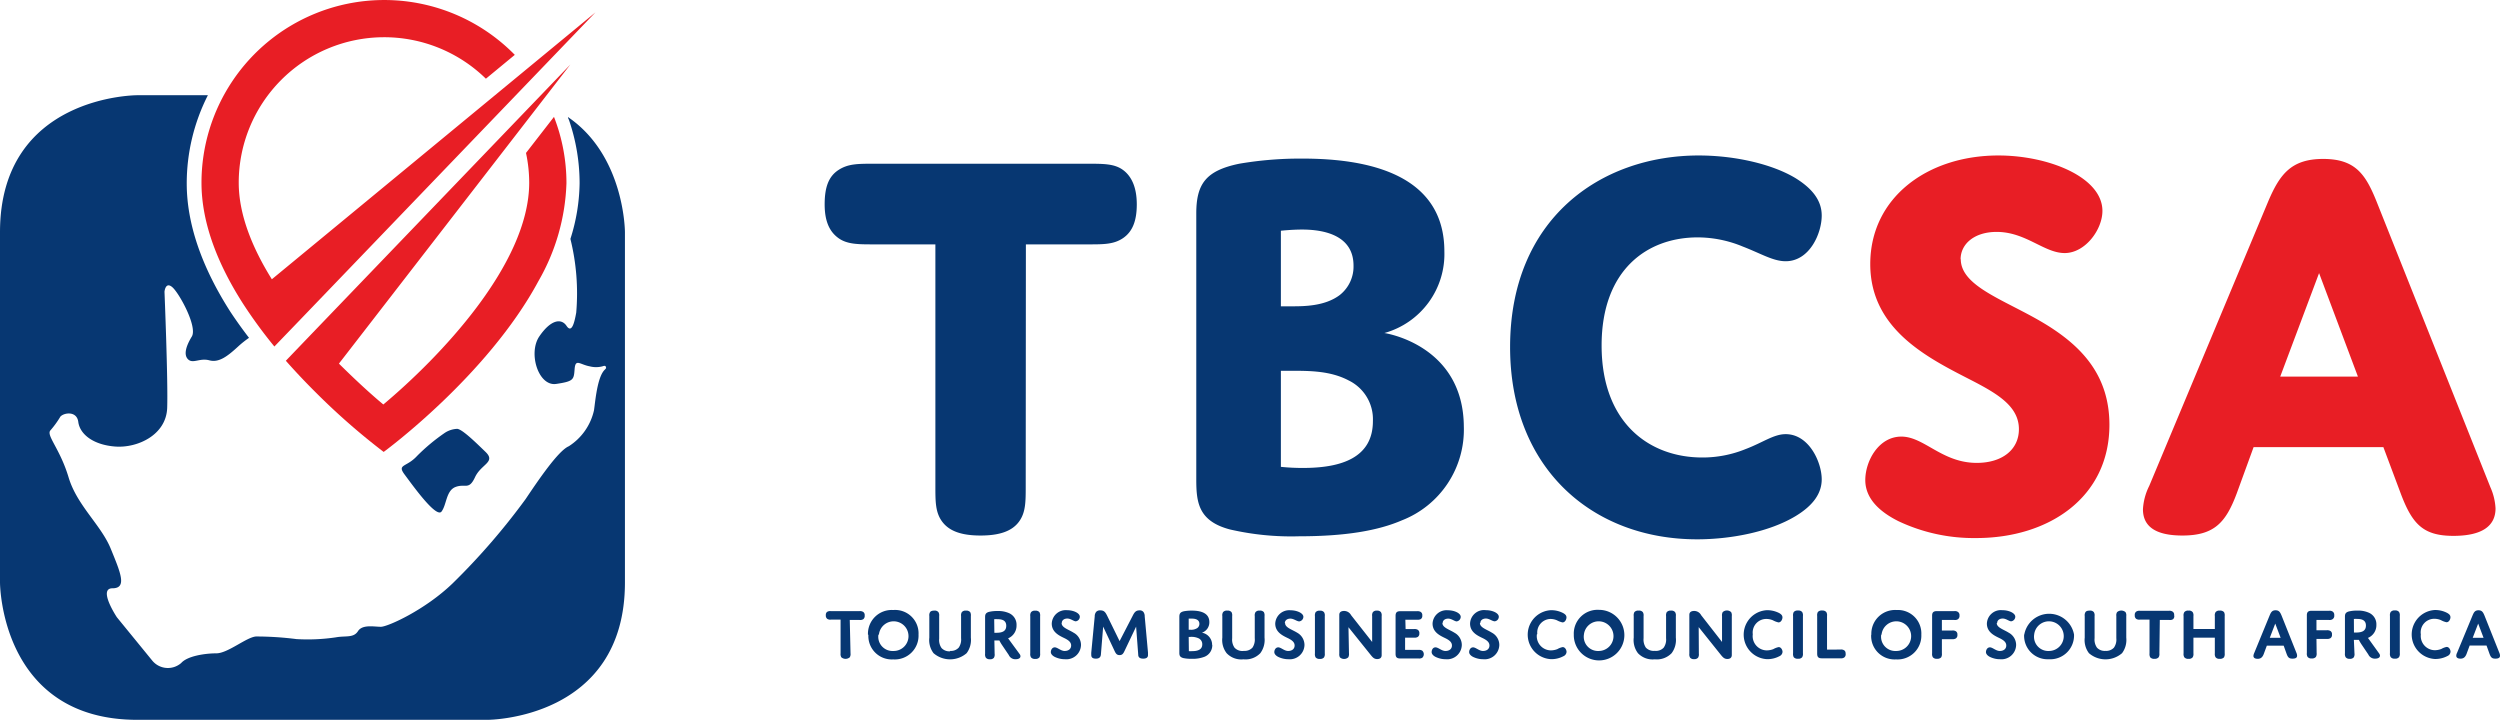
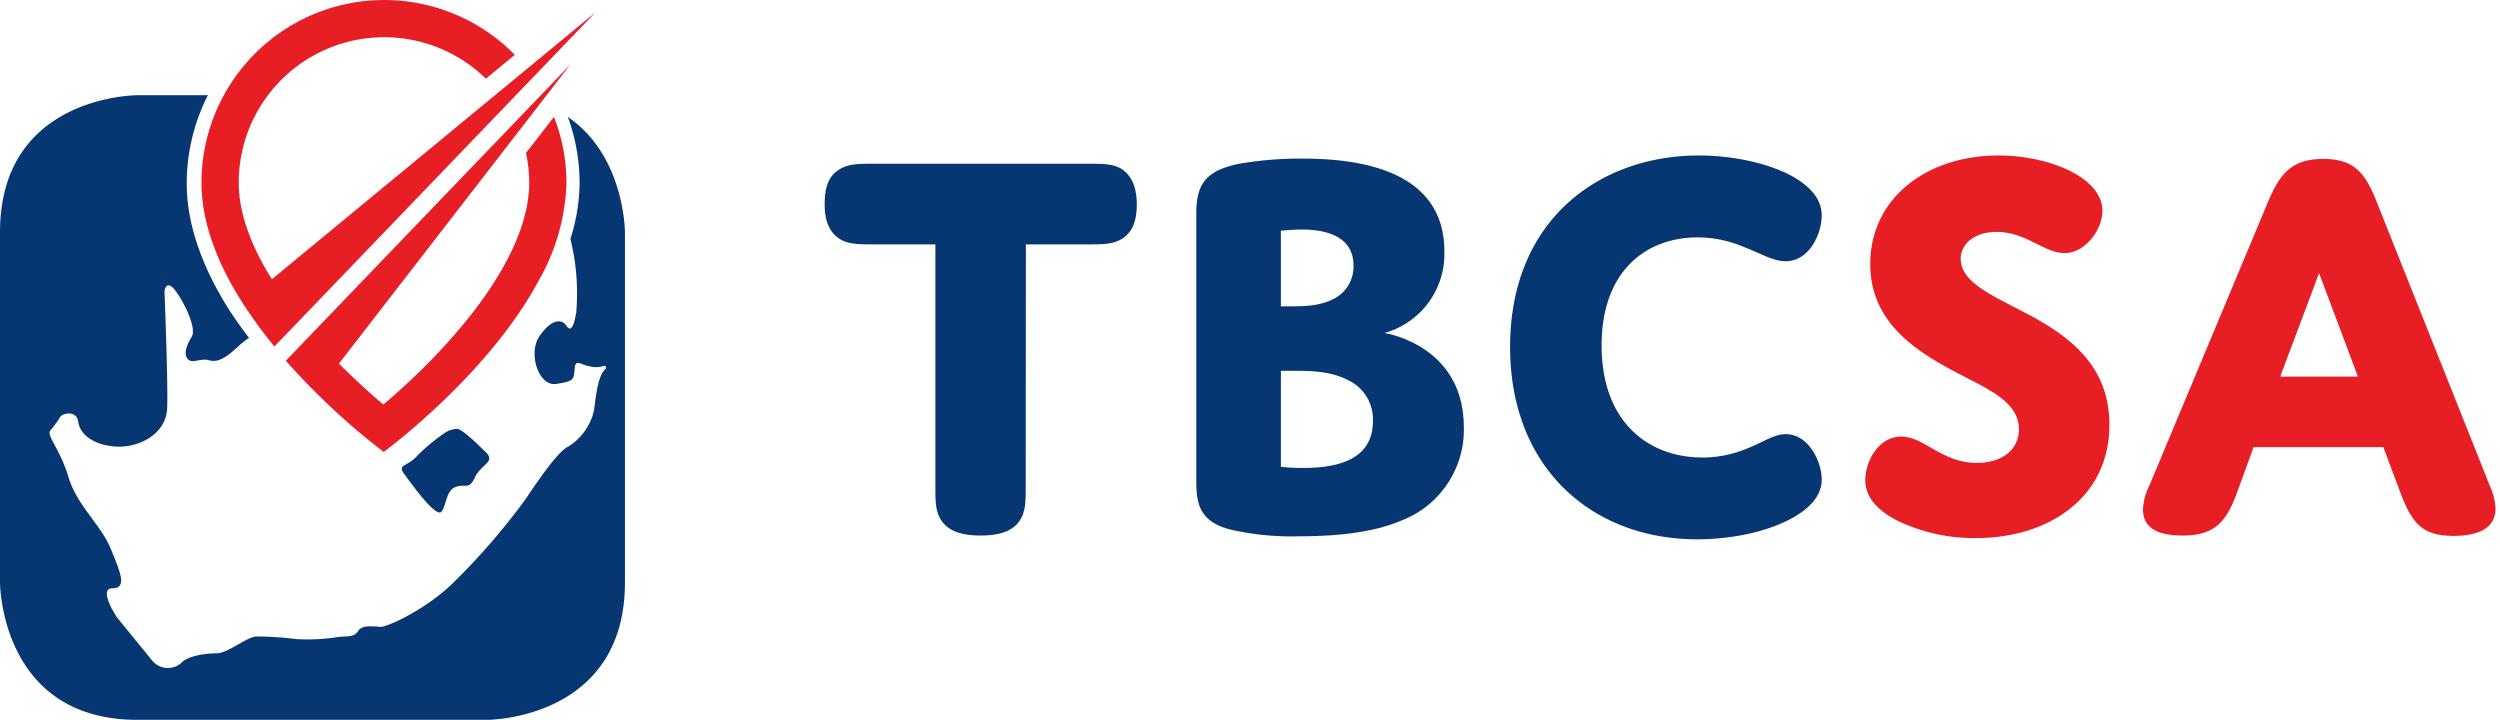
<svg xmlns="http://www.w3.org/2000/svg" viewBox="0 0 296.67 85.42">
  <defs>
    <style>.cls-1{fill:#e81e25;}.cls-2{fill:#073772;}</style>
  </defs>
  <title>Asset 3</title>
  <g id="Layer_2" data-name="Layer 2">
    <g id="Layer_1-2" data-name="Layer 1">
      <path class="cls-1" d="M275.2,32.41l4.61,12.28h-9.22Zm9.7,26.18c1.36,3.6,2.65,5,6.24,5,3.39,0,5-1.16,5-3.26a7,7,0,0,0-.61-2.51L282,23.86c-1.29-3.19-2.51-5-6.31-5s-5.15,1.83-6.51,5L255.05,57.65a7.08,7.08,0,0,0-.75,2.78c0,1.9,1.29,3.12,4.68,3.12,3.8,0,5.16-1.56,6.45-5l2-5.49h15.4ZM232.66,30.78c0-1.83,1.63-3.26,4.28-3.26,3.46,0,5.63,2.51,8.07,2.51s4.48-2.78,4.48-5c0-4-6.38-6.58-12.35-6.58-8.41,0-15.2,5-15.2,12.89S229,42.58,234.15,45.23c3,1.56,5.43,3.05,5.43,5.7,0,2.44-2,4-5,4-4.14,0-6.24-3.12-8.95-3.12s-4.28,2.92-4.28,5.16,1.77,3.8,3.94,4.88a20.92,20.92,0,0,0,9.22,2c8.62,0,15.81-4.82,15.81-13.44,0-5.69-3.12-9-6.72-11.39-4.81-3.19-10.92-4.75-10.92-8.28" />
      <path class="cls-2" d="M190.06,41c0-9,5.43-12.83,11.4-12.83a14,14,0,0,1,5.36,1.09C209,30.1,210.41,31,211.9,31c2.85,0,4.28-3.32,4.28-5.42,0-1.7-1-3.12-3.06-4.41-2.78-1.7-7.25-2.72-11.53-2.72-11.67,0-22.39,7.53-22.39,22.73C179.2,55.61,189,64,201.39,64c4,0,8.61-.88,11.73-2.78,2-1.22,3.06-2.64,3.06-4.34,0-2-1.49-5.36-4.28-5.36-1.42,0-2.71,1-4.75,1.77a13.54,13.54,0,0,1-5.15,1c-6.24,0-11.94-4.07-11.94-13.29m-38.06,3h1.22c2.17,0,4.68,0,6.85,1.16a5.12,5.12,0,0,1,2.85,4.81c0,4.34-3.73,5.56-8.27,5.56a24.76,24.76,0,0,1-2.65-.13Zm0-16.62s1.29-.14,2.51-.14c3,0,6.11.89,6.11,4.28A4.3,4.3,0,0,1,159,35c-1.77,1.35-4.28,1.35-5.77,1.35H152Zm21.71,23.34c0-9.84-9.43-11.2-9.43-11.2a9.73,9.73,0,0,0,7.12-9.7c0-7.26-5.76-11-16.82-11a42.91,42.91,0,0,0-7.53.61c-3.94.82-5.09,2.38-5.09,5.91V56.83c0,2.72.2,5,4,6a32.37,32.37,0,0,0,8.21.81c5.5,0,9.36-.67,12.21-1.9a11.55,11.55,0,0,0,7.33-11.12M121.74,29h7.4c1.83,0,3.05,0,4.14-.75s1.62-2,1.62-4-.61-3.32-1.62-4.07-2.31-.75-4.14-.75H103.63c-1.83,0-3,0-4.14.75s-1.63,2-1.63,4.07.61,3.26,1.63,4,2.31.75,4.14.75H111V57.71c0,1.84,0,3.12.82,4.21s2.24,1.63,4.54,1.63,3.74-.54,4.55-1.63.81-2.37.81-4.21Z" />
-       <path class="cls-2" d="M294.08,74l.64,1.69h-1.29Zm1.35,3.6c.15.4.28.56.69.56s.55-.13.55-.35a.81.81,0,0,0-.07-.32l-1.77-4.44c-.16-.38-.29-.63-.71-.63s-.55.24-.71.62l-1.84,4.44a.78.78,0,0,0-.09.33c0,.2.14.35.51.35s.57-.2.71-.56l.37-1h2Zm-8.16-2.35a1.61,1.61,0,0,1,1.63-1.82,2,2,0,0,1,.76.16,2.45,2.45,0,0,0,.66.25c.31,0,.47-.37.47-.59s-.12-.36-.38-.51a3.05,3.05,0,0,0-1.48-.35,2.91,2.91,0,0,0,0,5.81,3.08,3.08,0,0,0,1.5-.35.6.6,0,0,0,.37-.51c0-.23-.17-.57-.46-.57a2,2,0,0,0-.63.24,2.19,2.19,0,0,1-.76.15,1.69,1.69,0,0,1-1.67-1.91m-2.5-2.17a.72.72,0,0,0-.09-.46.55.55,0,0,0-.49-.18.57.57,0,0,0-.5.18.72.72,0,0,0-.09.46v4.43a.74.74,0,0,0,.09.47.57.57,0,0,0,.5.18.55.55,0,0,0,.49-.18.74.74,0,0,0,.09-.47Zm-5.45.37a3.07,3.07,0,0,1,.43,0c.55,0,1,.17,1,.78s-.42.83-1.16.83h-.26Zm0,2.48h.59a4.88,4.88,0,0,0,.33.56l.79,1.17a.84.84,0,0,0,.8.5c.6,0,.69-.34.49-.61L281,75.7a1.63,1.63,0,0,0,1-1.55,1.49,1.49,0,0,0-.87-1.43,3.09,3.09,0,0,0-1.4-.26,4,4,0,0,0-1,.1c-.46.13-.46.39-.46.68v4.29a.74.74,0,0,0,.09.47.56.56,0,0,0,.48.18.55.55,0,0,0,.48-.18.74.74,0,0,0,.08-.47Zm-4.44-.11h1.22a.74.74,0,0,0,.44-.09.46.46,0,0,0,.18-.43.44.44,0,0,0-.18-.42.74.74,0,0,0-.44-.09h-1.22V73.57h1.48a.64.64,0,0,0,.43-.09A.49.49,0,0,0,277,73a.46.46,0,0,0-.18-.42.62.62,0,0,0-.43-.1h-2.08c-.4,0-.56.16-.56.53v4.48a.74.74,0,0,0,.09.47.59.59,0,0,0,.49.18.6.6,0,0,0,.49-.18.74.74,0,0,0,.09-.47ZM270,74l.64,1.69h-1.29Zm1.35,3.6c.15.4.28.56.69.56s.55-.13.55-.35a.81.81,0,0,0-.07-.32l-1.77-4.44c-.16-.38-.29-.63-.71-.63s-.55.24-.71.62L267.5,77.5a1,1,0,0,0-.09.33c0,.2.14.35.51.35s.57-.2.71-.56l.37-1h2ZM264,73.1a.78.78,0,0,0-.08-.46.6.6,0,0,0-.51-.18.56.56,0,0,0-.49.18.7.7,0,0,0-.09.46v1.54h-2.54V73.1a.7.7,0,0,0-.09-.46.55.55,0,0,0-.49-.18.57.57,0,0,0-.5.18.7.7,0,0,0-.09.46v4.43a.74.74,0,0,0,.09.47.57.57,0,0,0,.5.18.55.55,0,0,0,.49-.18.74.74,0,0,0,.09-.47V75.67h2.54v1.86a.74.74,0,0,0,.09.47.56.56,0,0,0,.49.18.6.6,0,0,0,.51-.18.81.81,0,0,0,.08-.47Zm-7.7.47h1.14a.64.64,0,0,0,.43-.09A.47.47,0,0,0,258,73a.43.43,0,0,0-.18-.42.64.64,0,0,0-.43-.1h-3.45a.66.66,0,0,0-.44.1.45.45,0,0,0-.17.42.49.49,0,0,0,.17.44.66.66,0,0,0,.44.09h1.14v4a.81.81,0,0,0,.08.47.6.6,0,0,0,.51.18.59.59,0,0,0,.49-.18.74.74,0,0,0,.09-.47Zm-6.46,3.67a1.24,1.24,0,0,1-1-.39,1.67,1.67,0,0,1-.28-1.12V73.1a.7.7,0,0,0-.09-.46.55.55,0,0,0-.49-.18c-.26,0-.42.06-.5.18a.7.7,0,0,0-.09.46v2.57a2.58,2.58,0,0,0,.5,1.84,3,3,0,0,0,3.93,0,2.63,2.63,0,0,0,.5-1.84V73.1a.7.7,0,0,0-.09-.46.76.76,0,0,0-1,0,.7.7,0,0,0-.09.46v2.63a1.67,1.67,0,0,1-.28,1.12,1.25,1.25,0,0,1-1,.39m-8.47-1.93a1.76,1.76,0,1,1,1.76,1.94,1.69,1.69,0,0,1-1.76-1.94m-1.19,0a2.78,2.78,0,0,0,2.92,2.92,2.82,2.82,0,0,0,3-2.94,3,3,0,0,0-5.9,0M237,73.93c0-.31.26-.53.66-.53s.76.33,1,.33a.56.56,0,0,0,.49-.54c0-.44-.77-.78-1.53-.78A1.66,1.66,0,0,0,235.78,74c0,1.08,1,1.48,1.59,1.77.36.19.71.42.71.83s-.32.65-.77.65-.85-.43-1.17-.43-.47.32-.47.56.21.44.46.57a2.76,2.76,0,0,0,1.21.28,1.74,1.74,0,0,0,1.91-1.69,1.66,1.66,0,0,0-.88-1.46c-.6-.38-1.42-.6-1.42-1.14m-6.51,1.91h1.22a.72.72,0,0,0,.44-.09.46.46,0,0,0,.18-.43.44.44,0,0,0-.18-.42.72.72,0,0,0-.44-.09h-1.22V73.57h1.48a.64.64,0,0,0,.43-.09.49.49,0,0,0,.18-.44.46.46,0,0,0-.18-.42.62.62,0,0,0-.43-.1h-2.08c-.4,0-.56.16-.56.53v4.48a.74.74,0,0,0,.09.47.6.6,0,0,0,.49.18.63.63,0,0,0,.5-.18.81.81,0,0,0,.08-.47Zm-7.16-.53A1.76,1.76,0,1,1,225,77.25a1.69,1.69,0,0,1-1.76-1.94m-1.19,0A2.78,2.78,0,0,0,225,78.25a2.82,2.82,0,0,0,3-2.94,2.78,2.78,0,0,0-2.93-2.92,2.82,2.82,0,0,0-3,2.94m-5.26,1.76v-4a.7.7,0,0,0-.09-.46.59.59,0,0,0-.49-.18.6.6,0,0,0-.51.18.78.78,0,0,0-.08.46v4.47c0,.39.13.56.55.56h2.21a.66.66,0,0,0,.44-.09.46.46,0,0,0,.18-.43c0-.23-.06-.36-.18-.43a.66.66,0,0,0-.44-.09Zm-2.86-4a.72.72,0,0,0-.09-.46.56.56,0,0,0-.49-.18.59.59,0,0,0-.51.18.79.79,0,0,0-.08.46v4.43a.81.81,0,0,0,.08.47.59.59,0,0,0,.51.18.56.56,0,0,0,.49-.18.74.74,0,0,0,.09-.47ZM208,75.27a1.61,1.61,0,0,1,1.63-1.82,2,2,0,0,1,.76.16,2.45,2.45,0,0,0,.66.25c.31,0,.47-.37.47-.59s-.12-.36-.37-.51a3.12,3.12,0,0,0-1.49-.35,2.91,2.91,0,0,0,0,5.81,3,3,0,0,0,1.5-.35.6.6,0,0,0,.37-.51c0-.23-.17-.57-.46-.57a2.13,2.13,0,0,0-.63.24,2.19,2.19,0,0,1-.76.15A1.69,1.69,0,0,1,208,75.27m-6.42-.85,2.63,3.29c.25.31.43.49.77.49s.53-.17.53-.47V73.1a.78.78,0,0,0-.08-.46.73.73,0,0,0-1,0,.78.78,0,0,0-.08.46v3.08L201.87,73a.93.93,0,0,0-.82-.5c-.39,0-.58.17-.58.46v4.61a.74.74,0,0,0,.09.47.55.55,0,0,0,.47.18.57.57,0,0,0,.48-.18.75.75,0,0,0,.09-.47Zm-5.27,2.82a1.28,1.28,0,0,1-1-.39,1.72,1.72,0,0,1-.27-1.12V73.1a.7.7,0,0,0-.09-.46.56.56,0,0,0-.49-.18.59.59,0,0,0-.51.18.78.78,0,0,0-.08.46v2.57a2.58,2.58,0,0,0,.5,1.84,2.39,2.39,0,0,0,2,.73,2.44,2.44,0,0,0,2-.73,2.63,2.63,0,0,0,.5-1.84V73.1a.7.7,0,0,0-.09-.46.56.56,0,0,0-.49-.18.6.6,0,0,0-.5.18.78.78,0,0,0-.08.46v2.63a1.67,1.67,0,0,1-.28,1.12,1.25,1.25,0,0,1-1,.39m-8.47-1.93a1.76,1.76,0,1,1,1.76,1.94,1.69,1.69,0,0,1-1.76-1.94m-1.2,0a3,3,0,1,0,3-2.94,2.82,2.82,0,0,0-3,2.94m-4.33-.06A1.61,1.61,0,0,1,184,73.45a2,2,0,0,1,.76.16,2.45,2.45,0,0,0,.66.25c.31,0,.47-.37.47-.59s-.12-.36-.38-.51a3.05,3.05,0,0,0-1.48-.35,2.91,2.91,0,0,0,0,5.81,3,3,0,0,0,1.5-.35.6.6,0,0,0,.37-.51c0-.23-.17-.57-.46-.57a2,2,0,0,0-.63.24,2.19,2.19,0,0,1-.76.15,1.69,1.69,0,0,1-1.67-1.91m-6.71-1.34c0-.31.26-.53.66-.53s.76.33,1.05.33a.55.55,0,0,0,.48-.54c0-.44-.76-.78-1.52-.78A1.66,1.66,0,0,0,174.45,74c0,1.08,1,1.48,1.59,1.77.36.19.71.42.71.83s-.32.65-.77.65-.85-.43-1.17-.43-.47.32-.47.56.21.44.46.57a2.73,2.73,0,0,0,1.21.28,1.74,1.74,0,0,0,1.91-1.69,1.66,1.66,0,0,0-.88-1.46c-.6-.38-1.42-.6-1.42-1.14m-4.42,0c0-.31.26-.53.66-.53s.76.33,1,.33a.55.55,0,0,0,.48-.54c0-.44-.76-.78-1.52-.78A1.66,1.66,0,0,0,170,74c0,1.08,1,1.48,1.59,1.77.36.19.71.42.71.83s-.32.65-.77.65-.85-.43-1.18-.43-.46.32-.46.56.21.44.46.57a2.73,2.73,0,0,0,1.21.28,1.74,1.74,0,0,0,1.91-1.69,1.66,1.66,0,0,0-.88-1.46c-.6-.38-1.42-.6-1.42-1.14m-4.4-.4h1.4a.8.8,0,0,0,.43-.07.46.46,0,0,0,.18-.43.45.45,0,0,0-.18-.42.71.71,0,0,0-.43-.09h-2c-.4,0-.56.15-.56.55v4.5c0,.4.14.56.56.56h2.17a.71.71,0,0,0,.43-.08.57.57,0,0,0,0-.85.71.71,0,0,0-.43-.09h-1.6V75.67h1.07a.72.72,0,0,0,.44-.09.46.46,0,0,0,.18-.42.45.45,0,0,0-.18-.42.72.72,0,0,0-.44-.09H166.8Zm-6.75.89,2.64,3.29c.25.31.42.49.77.49s.53-.17.53-.47V73.1a.7.7,0,0,0-.09-.46.56.56,0,0,0-.47-.18.57.57,0,0,0-.48.18.7.7,0,0,0-.09.46v3.08L160.33,73a.94.94,0,0,0-.82-.5c-.39,0-.58.17-.58.46v4.61A.81.81,0,0,0,159,78a.73.73,0,0,0,1,0,.83.83,0,0,0,.08-.47Zm-2.81-1.32a.72.72,0,0,0-.09-.46.56.56,0,0,0-.49-.18.59.59,0,0,0-.51.18.79.79,0,0,0-.08.46v4.43a.81.81,0,0,0,.08.47.59.59,0,0,0,.51.18.56.56,0,0,0,.49-.18.74.74,0,0,0,.09-.47Zm-4.74.83c0-.31.26-.53.66-.53s.77.33,1.05.33a.56.56,0,0,0,.49-.54c0-.44-.77-.78-1.53-.78A1.66,1.66,0,0,0,151.33,74c0,1.08,1,1.48,1.59,1.77.36.19.71.42.71.83s-.32.65-.77.65-.85-.43-1.17-.43-.47.32-.47.56.21.44.46.57a2.79,2.79,0,0,0,1.21.28,1.74,1.74,0,0,0,1.91-1.69,1.67,1.67,0,0,0-.87-1.46c-.61-.38-1.43-.6-1.43-1.14m-5,3.31a1.27,1.27,0,0,1-1-.39,1.67,1.67,0,0,1-.28-1.12V73.1a.78.78,0,0,0-.08-.46.58.58,0,0,0-.5-.18.57.57,0,0,0-.5.18.7.7,0,0,0-.09.46v2.57a2.55,2.55,0,0,0,.51,1.84,2.38,2.38,0,0,0,2,.73,2.43,2.43,0,0,0,2-.73,2.63,2.63,0,0,0,.5-1.84V73.1a.78.78,0,0,0-.08-.46.58.58,0,0,0-.5-.18.57.57,0,0,0-.49.18.7.7,0,0,0-.09.46v2.63a1.72,1.72,0,0,1-.27,1.12,1.26,1.26,0,0,1-1,.39m-6.57-1.66h.18a2,2,0,0,1,1,.17.76.76,0,0,1,.43.72c0,.6-.5.8-1.2.8a3.06,3.06,0,0,1-.39,0Zm0-2.17.38,0c.45,0,.89.14.89.62a.61.61,0,0,1-.25.5,1.31,1.31,0,0,1-.82.2h-.2Zm2.78,3.12a1.46,1.46,0,0,0-1.21-1.45,1.29,1.29,0,0,0,.88-1.26c0-.95-.79-1.36-2.08-1.36a5.21,5.21,0,0,0-.9.07c-.44.09-.58.26-.58.66V77.4c0,.31,0,.56.46.69a4.48,4.48,0,0,0,1,.09,3.91,3.91,0,0,0,1.52-.24,1.47,1.47,0,0,0,.93-1.41m-11-.45-1.47-3c-.2-.4-.35-.65-.82-.65a.62.62,0,0,0-.47.16.79.79,0,0,0-.19.54l-.41,4.29a2.67,2.67,0,0,0,0,.32c0,.28.17.42.55.42s.56-.17.59-.48l.27-3.32,1.37,2.92c.14.29.26.46.58.46s.44-.19.57-.46l1.39-2.92.25,3.32c0,.32.19.48.59.48s.57-.16.57-.42c0-.06,0-.2,0-.3l-.39-4.29a.86.86,0,0,0-.16-.54.55.55,0,0,0-.46-.18c-.44,0-.61.25-.81.65ZM126,73.93c0-.31.26-.53.66-.53s.76.33,1,.33a.55.55,0,0,0,.48-.54c0-.44-.76-.78-1.52-.78A1.66,1.66,0,0,0,124.81,74c0,1.08,1,1.48,1.59,1.77.36.19.71.42.71.83s-.32.65-.77.65-.85-.43-1.17-.43-.47.32-.47.56.21.44.46.57a2.76,2.76,0,0,0,1.21.28,1.74,1.74,0,0,0,1.91-1.69,1.66,1.66,0,0,0-.88-1.46c-.6-.38-1.42-.6-1.42-1.14m-2.55-.83a.79.79,0,0,0-.08-.46.58.58,0,0,0-.5-.18.57.57,0,0,0-.5.18.72.72,0,0,0-.09.46v4.43a.74.74,0,0,0,.09.47.57.57,0,0,0,.5.18.58.58,0,0,0,.5-.18.81.81,0,0,0,.08-.47Zm-5.45.37a3.07,3.07,0,0,1,.43,0c.55,0,1,.17,1,.78s-.42.83-1.16.83H118ZM118,76h.59a4.88,4.88,0,0,0,.33.56l.79,1.17a.84.84,0,0,0,.8.5c.6,0,.69-.34.49-.61l-1.37-1.87a1.63,1.63,0,0,0,1-1.55,1.49,1.49,0,0,0-.87-1.43,3.09,3.09,0,0,0-1.4-.26,4,4,0,0,0-1,.1c-.46.13-.46.39-.46.68v4.29a.74.74,0,0,0,.09.47.57.57,0,0,0,.49.18.53.53,0,0,0,.47-.18.74.74,0,0,0,.08-.47Zm-5.27,1.29a1.25,1.25,0,0,1-1-.39,1.67,1.67,0,0,1-.28-1.12V73.1a.7.7,0,0,0-.09-.46.55.55,0,0,0-.49-.18c-.26,0-.42.06-.5.18a.7.7,0,0,0-.09.46v2.57a2.58,2.58,0,0,0,.5,1.84,3,3,0,0,0,3.93,0,2.63,2.63,0,0,0,.5-1.84V73.1a.78.78,0,0,0-.08-.46.6.6,0,0,0-.5-.18.57.57,0,0,0-.49.18.7.7,0,0,0-.09.46v2.63a1.67,1.67,0,0,1-.28,1.12,1.23,1.23,0,0,1-1,.39m-8.47-1.93A1.76,1.76,0,1,1,106,77.25a1.69,1.69,0,0,1-1.76-1.94m-1.19,0A2.78,2.78,0,0,0,106,78.25a2.82,2.82,0,0,0,3-2.94A2.78,2.78,0,0,0,106,72.39a2.82,2.82,0,0,0-3,2.94m-2.16-1.76H102a.69.69,0,0,0,.44-.09.49.49,0,0,0,.17-.44.45.45,0,0,0-.17-.42.69.69,0,0,0-.44-.1H98.58a.66.66,0,0,0-.44.1A.45.45,0,0,0,98,73a.49.49,0,0,0,.17.44.66.66,0,0,0,.44.09h1.14v4a.74.74,0,0,0,.09.47.77.77,0,0,0,1,0,.74.74,0,0,0,.09-.47Z" />
      <path class="cls-2" d="M49.48,54.12c-1.25,1.36-2.4.94-1.46,2.2s3.76,5.22,4.38,4.38.53-2.5,1.68-2.92,1.56.42,2.29-1.15,2.51-1.78,1.25-3S54.91,51,54.28,50.89a2.87,2.87,0,0,0-1.56.52,22.84,22.84,0,0,0-3.24,2.71m24.68,15V27.56s0-9.06-6.76-13.67c0,.13.09.26.13.38a23.1,23.1,0,0,1,1.25,7.47,22.56,22.56,0,0,1-1.09,6.61,26.88,26.88,0,0,1,.69,8.75c-.21,1.15-.52,2.51-1.15,1.57s-1.88-.73-3.23,1.25-.11,5.95,2,5.64,2.09-.52,2.19-1.78.63-.52,1.78-.31a3,3,0,0,0,1.53,0c.17-.06.35-.1.39.05s.09.14-.13.36c-.88.85-1.11,3.7-1.27,4.8a6.82,6.82,0,0,1-3,4.28c-1.25.53-3.65,4.08-5.12,6.27a79.93,79.93,0,0,1-8.66,10C50.42,72.4,46,74.38,45.2,74.38s-2.19-.31-2.72.52-1.46.52-2.61.73a22.69,22.69,0,0,1-4.69.21,38.27,38.27,0,0,0-4.81-.31c-1.15.1-3.34,2-4.7,2s-3.44.32-4.17,1.15a2.4,2.4,0,0,1-3.45-.31l-4.18-5.12s-2.29-3.44-.52-3.44.94-1.88-.21-4.7-4-5.12-5-8.46-2.61-4.91-2.19-5.54a11.36,11.36,0,0,0,1.15-1.56c.21-.52,2-.94,2.19.52s1.77,2.72,4.38,2.92,6.06-1.35,6.17-4.59-.32-13.78-.32-13.78.11-1.26.94-.53,3,4.7,2.3,5.85-1,2.19-.42,2.72,1.36-.21,2.51.1,2.19-.52,3.44-1.67a12,12,0,0,1,1.26-1C28.75,39.05,28,38,27.34,37c-3.44-5.37-5.18-10.5-5.18-15.22a23.11,23.11,0,0,1,2.51-10.48H16.3S0,11.26,0,27.56V69.12s0,16.3,16.3,16.3H57.86s16.3,0,16.3-16.3" />
      <path class="cls-1" d="M37,39.6l-3.08,3.21c1.21,1.37,2.43,2.65,3.61,3.82a80,80,0,0,0,8,7s12.31-9,18.38-20.3a24.83,24.83,0,0,0,3.31-11.6,21.62,21.62,0,0,0-1.48-7.86l-3.32,4.28a16.92,16.92,0,0,1,.38,3.58C62.76,31.46,52,42.54,45.49,48c-1.58-1.31-3.4-3-5.27-4.85L67.68,7.66ZM57.66,9.34l3.43-2.83A21.69,21.69,0,0,0,23.91,21.69c0,4.93,2.06,9.85,4.9,14.3a56.7,56.7,0,0,0,3.75,5.13l3.1-3.22,35-36.43L32.26,33.14c-2.33-3.74-3.93-7.69-3.93-11.45A17.26,17.26,0,0,1,57.66,9.34" />
    </g>
  </g>
</svg>